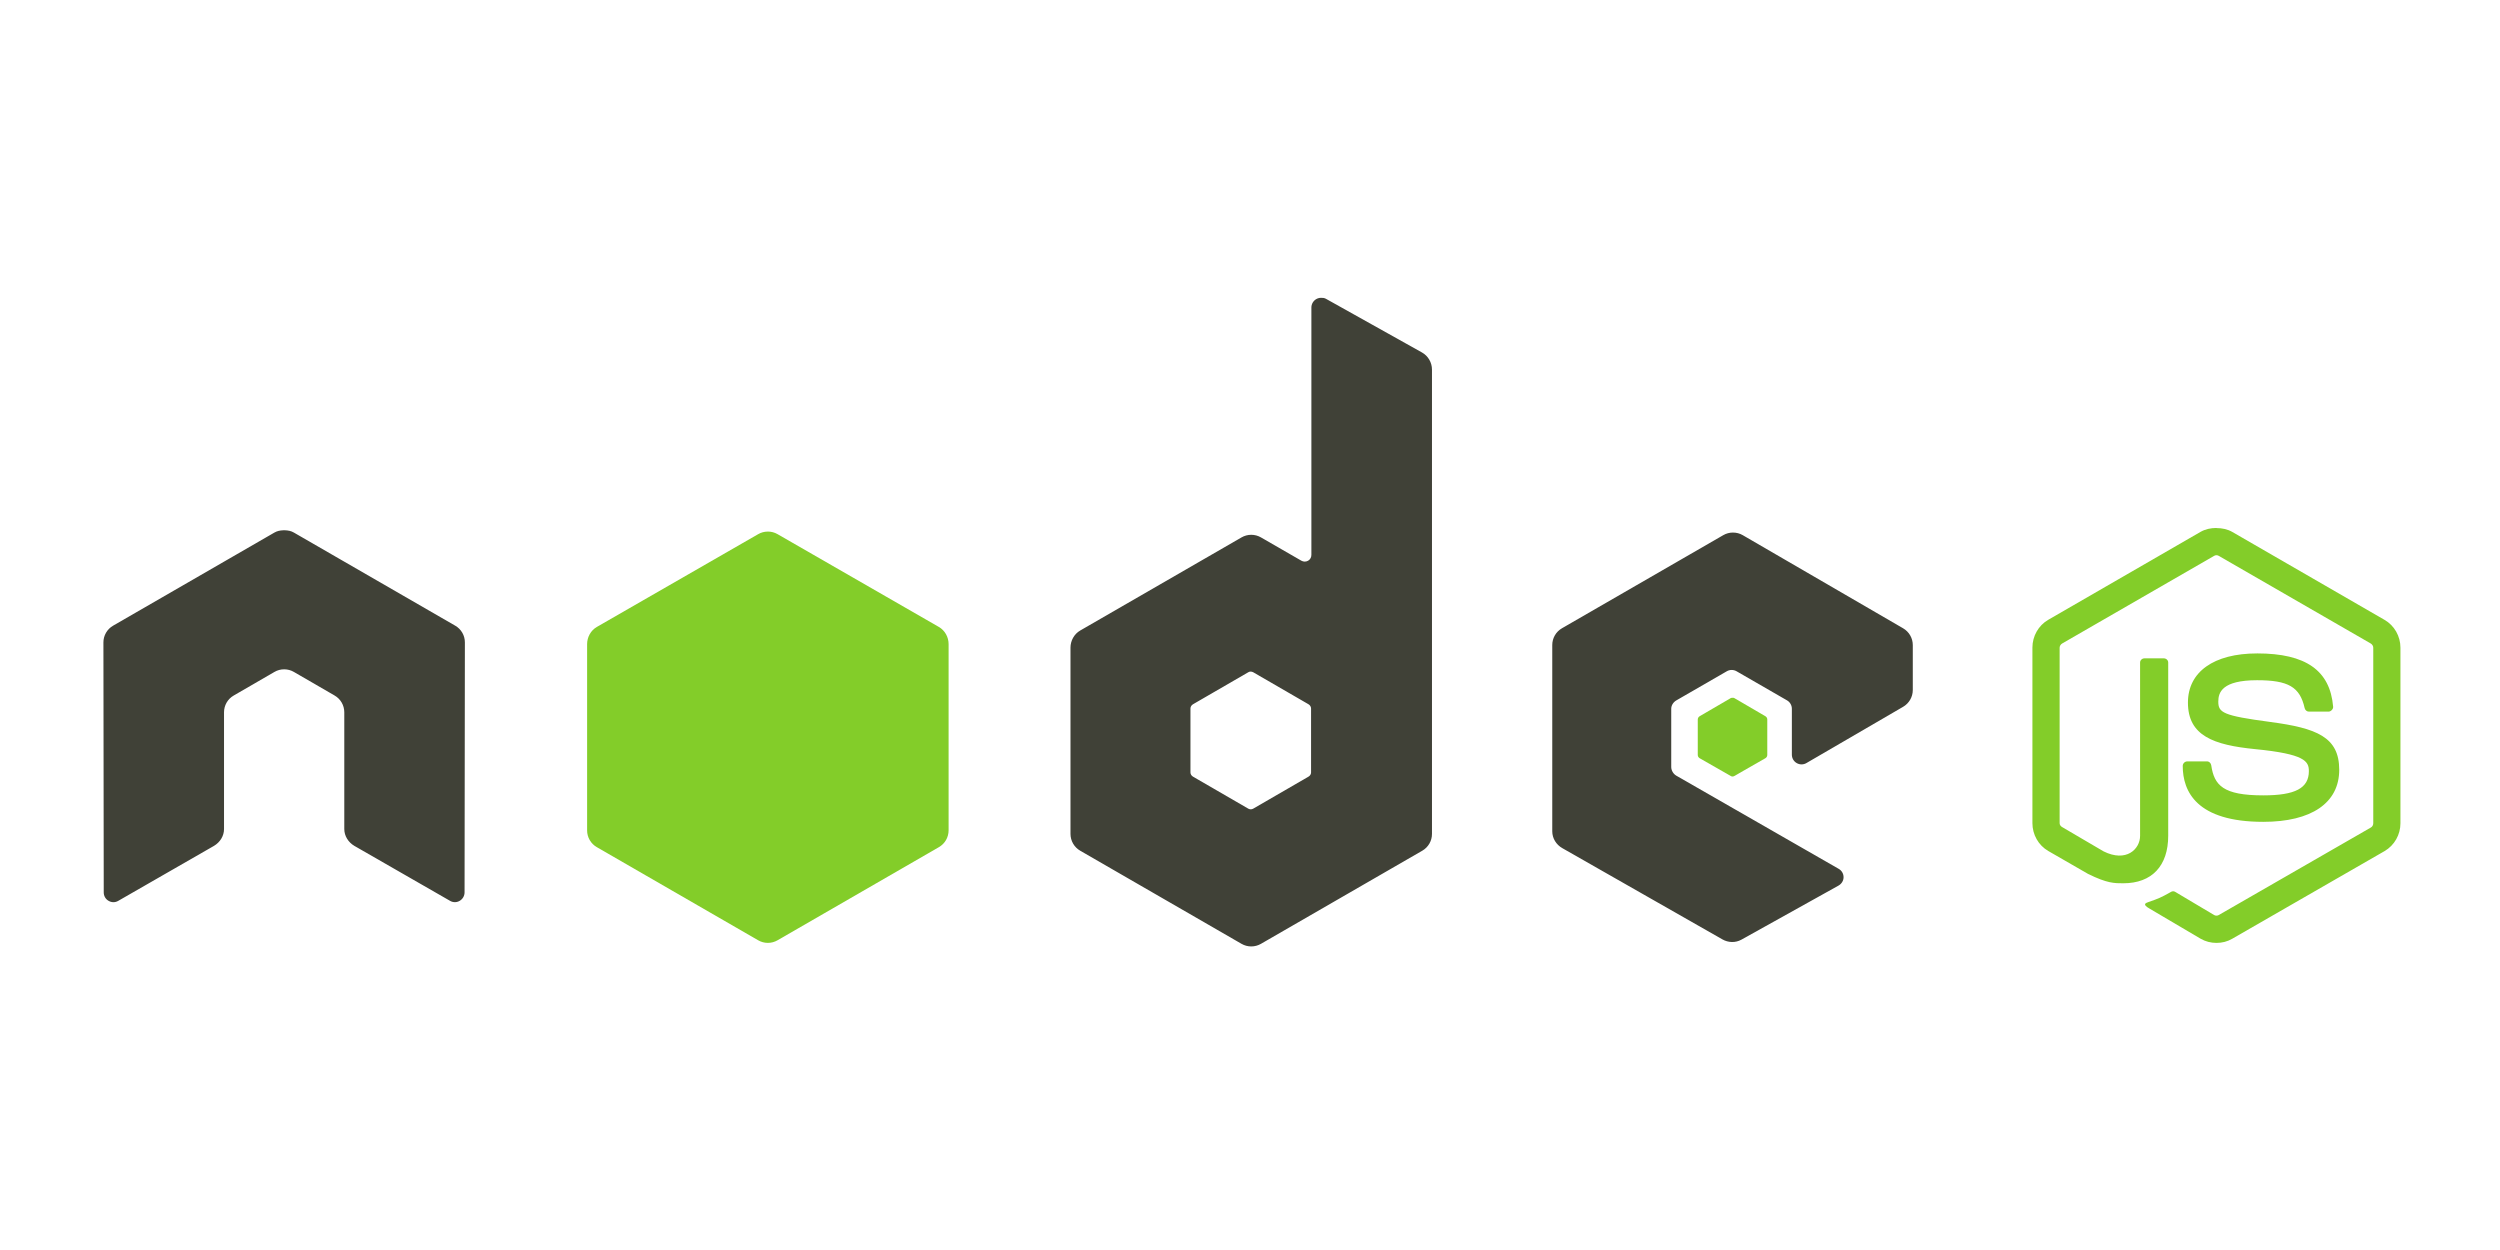
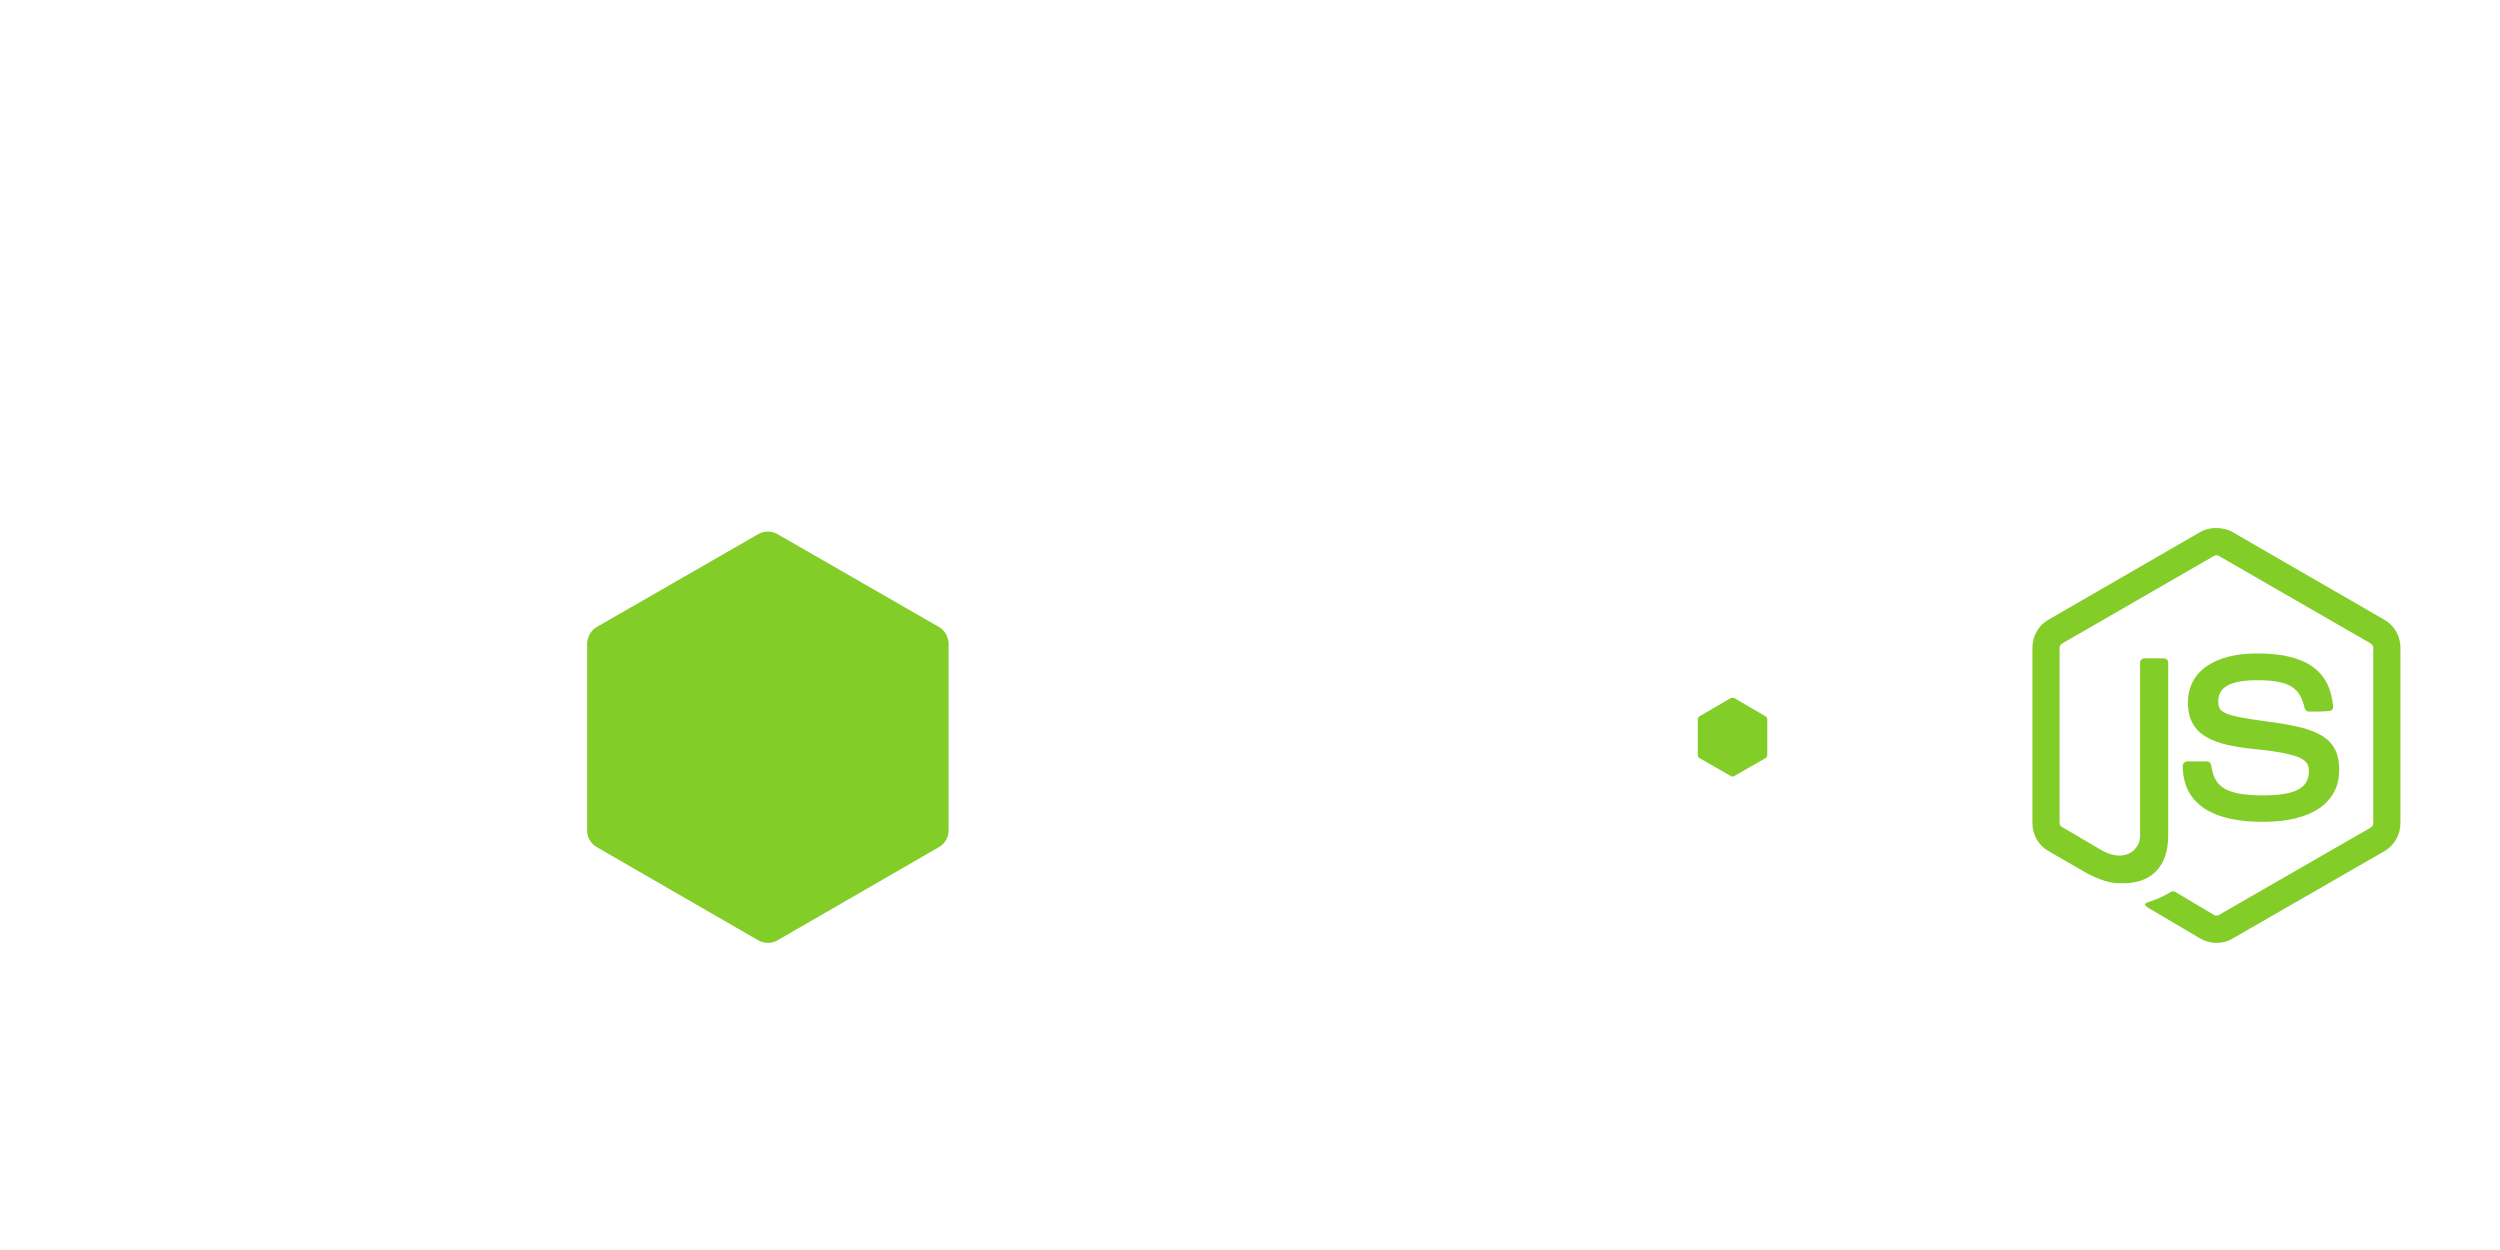
<svg xmlns="http://www.w3.org/2000/svg" width="148" height="74" viewBox="0 0 148 74" fill="none">
-   <path d="M131.211 31.256C130.879 31.256 130.558 31.325 130.273 31.486L121.257 36.692C120.674 37.028 120.319 37.663 120.319 38.338V48.732C120.319 49.407 120.674 50.041 121.257 50.378L123.612 51.735C124.756 52.299 125.177 52.29 125.698 52.29C127.392 52.29 128.358 51.262 128.358 49.476V39.222C128.358 39.077 128.233 38.973 128.091 38.973H126.961C126.817 38.973 126.693 39.08 126.693 39.222V49.481C126.693 50.273 125.869 51.07 124.53 50.4L122.083 48.965C121.996 48.918 121.93 48.832 121.93 48.735V38.341C121.93 38.243 121.996 38.142 122.083 38.093L131.08 32.905C131.164 32.856 131.264 32.856 131.347 32.905L140.344 38.093C140.43 38.144 140.497 38.24 140.497 38.341V48.735C140.497 48.834 140.447 48.936 140.363 48.984L131.348 54.172C131.268 54.218 131.161 54.218 131.08 54.172L128.764 52.794C128.694 52.753 128.601 52.756 128.534 52.794C127.895 53.156 127.775 53.198 127.175 53.406C127.027 53.458 126.803 53.538 127.252 53.789L130.276 55.572C130.564 55.738 130.885 55.82 131.214 55.82C131.548 55.82 131.864 55.741 132.152 55.572L141.168 50.384C141.751 50.044 142.106 49.413 142.106 48.738V38.344C142.106 37.669 141.751 37.035 141.168 36.698L132.152 31.491C131.87 31.33 131.546 31.262 131.214 31.262L131.211 31.256ZM133.623 38.683C131.055 38.683 129.526 39.776 129.526 41.593C129.526 43.561 131.044 44.105 133.508 44.349C136.456 44.638 136.685 45.07 136.685 45.651C136.685 46.657 135.883 47.086 133.987 47.086C131.604 47.086 131.08 46.491 130.905 45.304C130.884 45.176 130.786 45.074 130.656 45.074H129.485C129.415 45.076 129.348 45.104 129.298 45.154C129.248 45.204 129.219 45.271 129.218 45.342C129.218 46.859 130.043 48.653 133.984 48.653C136.837 48.653 138.482 47.536 138.482 45.572C138.482 43.63 137.153 43.105 134.386 42.738C131.592 42.366 131.323 42.188 131.323 41.532C131.323 40.992 131.549 40.269 133.62 40.269C135.47 40.269 136.154 40.668 136.434 41.915C136.459 42.032 136.562 42.128 136.683 42.128H137.853C137.925 42.128 137.995 42.084 138.045 42.032C138.094 41.977 138.128 41.915 138.122 41.84C137.941 39.692 136.508 38.682 133.623 38.682L133.623 38.683Z" fill="#83CD29" />
-   <path d="M78.208 17.631C78.107 17.631 78.008 17.657 77.921 17.707C77.834 17.758 77.762 17.831 77.711 17.918C77.661 18.005 77.634 18.104 77.634 18.205V32.848C77.634 32.992 77.567 33.12 77.442 33.193C77.381 33.228 77.312 33.247 77.241 33.247C77.171 33.247 77.101 33.228 77.04 33.193L74.648 31.814C74.473 31.713 74.275 31.66 74.073 31.66C73.872 31.66 73.674 31.713 73.499 31.814L63.948 37.327C63.591 37.533 63.373 37.929 63.373 38.342V49.367C63.373 49.569 63.426 49.767 63.527 49.942C63.628 50.116 63.773 50.261 63.948 50.362L73.499 55.875C73.674 55.976 73.872 56.029 74.073 56.029C74.275 56.029 74.473 55.976 74.648 55.875L84.199 50.362C84.374 50.261 84.519 50.116 84.62 49.942C84.721 49.767 84.774 49.569 84.773 49.367V21.88C84.773 21.462 84.545 21.069 84.18 20.866L78.495 17.688C78.406 17.638 78.307 17.629 78.208 17.631ZM16.764 31.393C16.582 31.401 16.411 31.432 16.247 31.527L6.696 37.04C6.521 37.14 6.376 37.285 6.275 37.46C6.174 37.635 6.121 37.833 6.122 38.035L6.141 52.832C6.141 53.038 6.248 53.229 6.428 53.329C6.606 53.436 6.826 53.436 7.003 53.329L12.668 50.075C13.027 49.862 13.262 49.491 13.262 49.08V42.17C13.262 41.757 13.478 41.38 13.836 41.175L16.248 39.778C16.422 39.676 16.621 39.623 16.822 39.624C17.024 39.623 17.222 39.676 17.397 39.778L19.808 41.174C20.165 41.379 20.382 41.757 20.382 42.169V49.079C20.382 49.49 20.621 49.864 20.975 50.074L26.641 53.328C26.819 53.435 27.038 53.435 27.215 53.328C27.39 53.227 27.502 53.036 27.502 52.831L27.521 38.035C27.522 37.833 27.47 37.634 27.369 37.459C27.268 37.284 27.122 37.139 26.947 37.039L17.396 31.527C17.234 31.432 17.062 31.4 16.879 31.393H16.765L16.764 31.393ZM102.594 31.527C102.392 31.527 102.194 31.579 102.02 31.68L92.468 37.193C92.112 37.399 91.894 37.776 91.894 38.188V49.214C91.894 49.628 92.127 50.004 92.487 50.209L101.962 55.609C102.311 55.809 102.738 55.824 103.091 55.628L108.833 52.431C109.016 52.33 109.139 52.141 109.139 51.934C109.14 51.726 109.032 51.539 108.852 51.436L99.243 45.923C99.063 45.821 98.937 45.613 98.937 45.406V41.959C98.937 41.753 99.064 41.564 99.243 41.461L102.229 39.738C102.406 39.636 102.625 39.636 102.803 39.738L105.791 41.461C105.878 41.511 105.951 41.584 106.001 41.671C106.052 41.759 106.078 41.858 106.078 41.959V44.677C106.078 44.778 106.104 44.877 106.154 44.964C106.205 45.052 106.277 45.124 106.365 45.174C106.544 45.278 106.761 45.278 106.939 45.174L112.662 41.844C113.018 41.638 113.237 41.26 113.237 40.849V38.189C113.237 37.987 113.184 37.789 113.083 37.614C112.982 37.44 112.837 37.295 112.663 37.194L103.169 31.681C102.994 31.58 102.796 31.527 102.594 31.528L102.594 31.527ZM74.035 39.758C74.088 39.758 74.141 39.771 74.188 39.796L77.461 41.691C77.55 41.743 77.615 41.838 77.615 41.94V45.73C77.615 45.833 77.551 45.928 77.461 45.979L74.188 47.874C74.099 47.924 73.99 47.924 73.901 47.874L70.628 45.979C70.539 45.928 70.475 45.833 70.475 45.73V41.94C70.475 41.837 70.539 41.743 70.628 41.691L73.901 39.796C73.945 39.77 73.985 39.758 74.035 39.758Z" fill="#404137" />
+   <path d="M131.211 31.256C130.879 31.256 130.558 31.325 130.273 31.486L121.257 36.692C120.674 37.028 120.319 37.663 120.319 38.338V48.732C120.319 49.407 120.674 50.041 121.257 50.378L123.612 51.735C124.756 52.299 125.177 52.29 125.698 52.29C127.392 52.29 128.358 51.262 128.358 49.476V39.222C128.358 39.077 128.233 38.973 128.091 38.973H126.961C126.817 38.973 126.693 39.08 126.693 39.222V49.481C126.693 50.273 125.869 51.07 124.53 50.4L122.083 48.965C121.996 48.918 121.93 48.832 121.93 48.735V38.341C121.93 38.243 121.996 38.142 122.083 38.093L131.08 32.905C131.164 32.856 131.264 32.856 131.347 32.905L140.344 38.093C140.43 38.144 140.497 38.24 140.497 38.341V48.735C140.497 48.834 140.447 48.936 140.363 48.984L131.348 54.172C131.268 54.218 131.161 54.218 131.08 54.172L128.764 52.794C128.694 52.753 128.601 52.756 128.534 52.794C127.895 53.156 127.775 53.198 127.175 53.406C127.027 53.458 126.803 53.538 127.252 53.789L130.276 55.572C130.564 55.738 130.885 55.82 131.214 55.82C131.548 55.82 131.864 55.741 132.152 55.572L141.168 50.384C141.751 50.044 142.106 49.413 142.106 48.738V38.344C142.106 37.669 141.751 37.035 141.168 36.698L132.152 31.491C131.87 31.33 131.546 31.262 131.214 31.262L131.211 31.256ZM133.623 38.683C131.055 38.683 129.526 39.776 129.526 41.593C129.526 43.561 131.044 44.105 133.508 44.349C136.456 44.638 136.685 45.07 136.685 45.651C136.685 46.657 135.883 47.086 133.987 47.086C131.604 47.086 131.08 46.491 130.905 45.304C130.884 45.176 130.786 45.074 130.656 45.074H129.485C129.415 45.076 129.348 45.104 129.298 45.154C129.248 45.204 129.219 45.271 129.218 45.342C129.218 46.859 130.043 48.653 133.984 48.653C136.837 48.653 138.482 47.536 138.482 45.572C138.482 43.63 137.153 43.105 134.386 42.738C131.592 42.366 131.323 42.188 131.323 41.532C131.323 40.992 131.549 40.269 133.62 40.269C135.47 40.269 136.154 40.668 136.434 41.915C136.459 42.032 136.562 42.128 136.683 42.128C137.925 42.128 137.995 42.084 138.045 42.032C138.094 41.977 138.128 41.915 138.122 41.84C137.941 39.692 136.508 38.682 133.623 38.682L133.623 38.683Z" fill="#83CD29" />
  <path d="M45.457 31.47C45.256 31.469 45.057 31.522 44.883 31.623L35.331 37.116C34.974 37.322 34.757 37.719 34.757 38.131V49.156C34.756 49.358 34.809 49.556 34.91 49.731C35.011 49.906 35.156 50.051 35.331 50.151L44.883 55.664C45.057 55.765 45.255 55.819 45.457 55.819C45.658 55.819 45.857 55.765 46.031 55.664L55.583 50.151C55.758 50.05 55.903 49.906 56.004 49.731C56.104 49.556 56.157 49.358 56.157 49.156V38.131C56.157 37.718 55.94 37.322 55.582 37.116L46.031 31.622C45.856 31.521 45.658 31.468 45.456 31.469L45.457 31.47ZM102.575 41.308C102.537 41.308 102.495 41.308 102.461 41.327L100.623 42.399C100.589 42.418 100.56 42.446 100.54 42.479C100.52 42.513 100.509 42.551 100.508 42.59V44.696C100.508 44.775 100.554 44.848 100.623 44.888L102.461 45.94C102.492 45.96 102.529 45.97 102.566 45.97C102.603 45.97 102.639 45.96 102.671 45.94L104.508 44.888C104.576 44.849 104.623 44.775 104.623 44.696V42.59C104.623 42.511 104.577 42.439 104.508 42.399L102.671 41.327C102.637 41.306 102.613 41.308 102.575 41.308L102.575 41.308Z" fill="#83CD29" />
</svg>